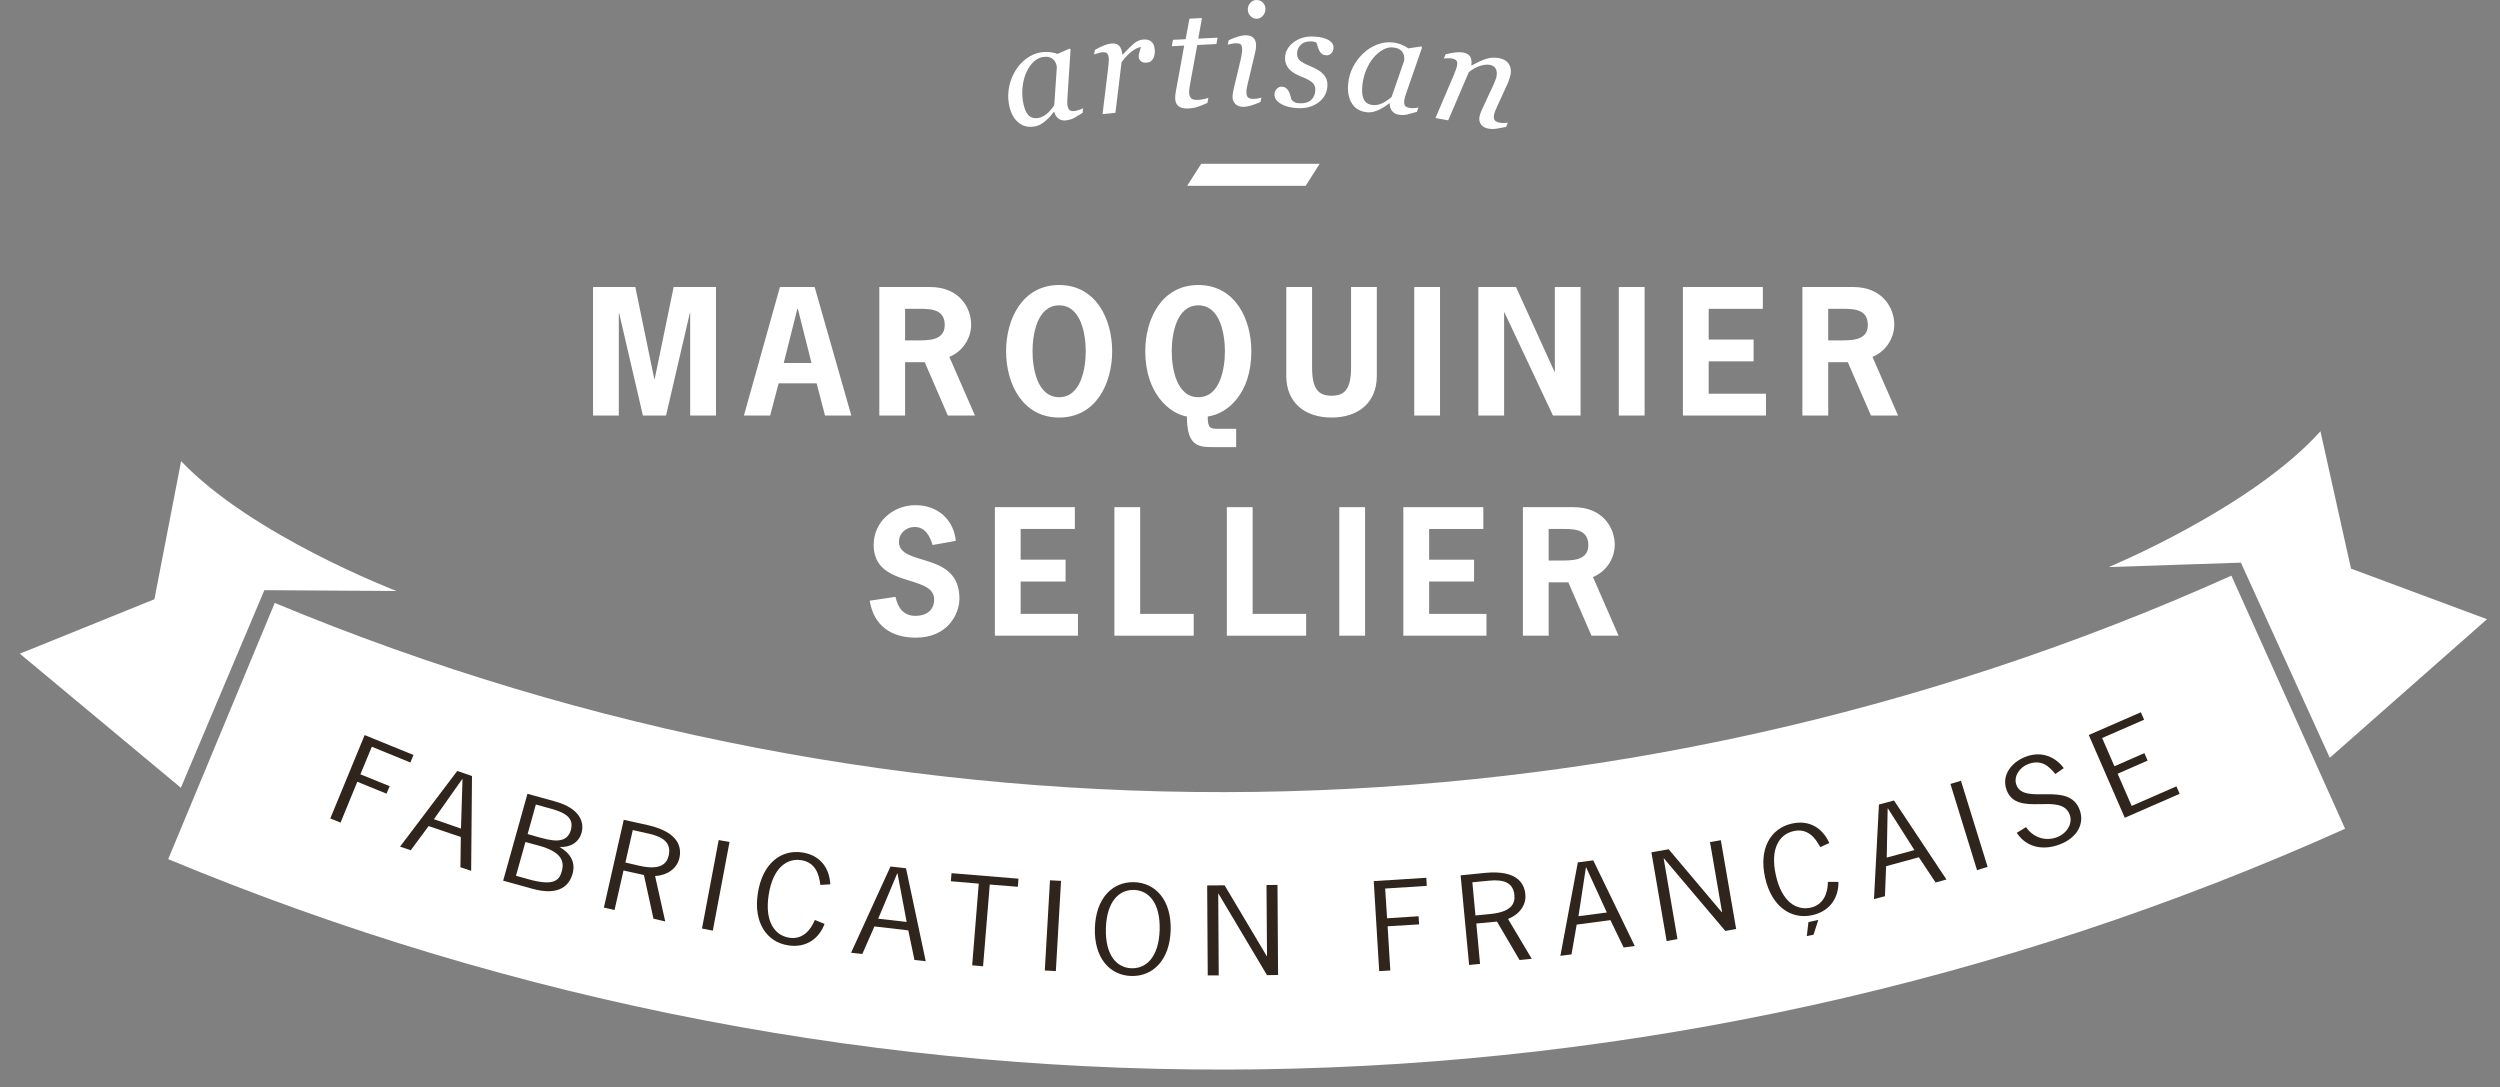
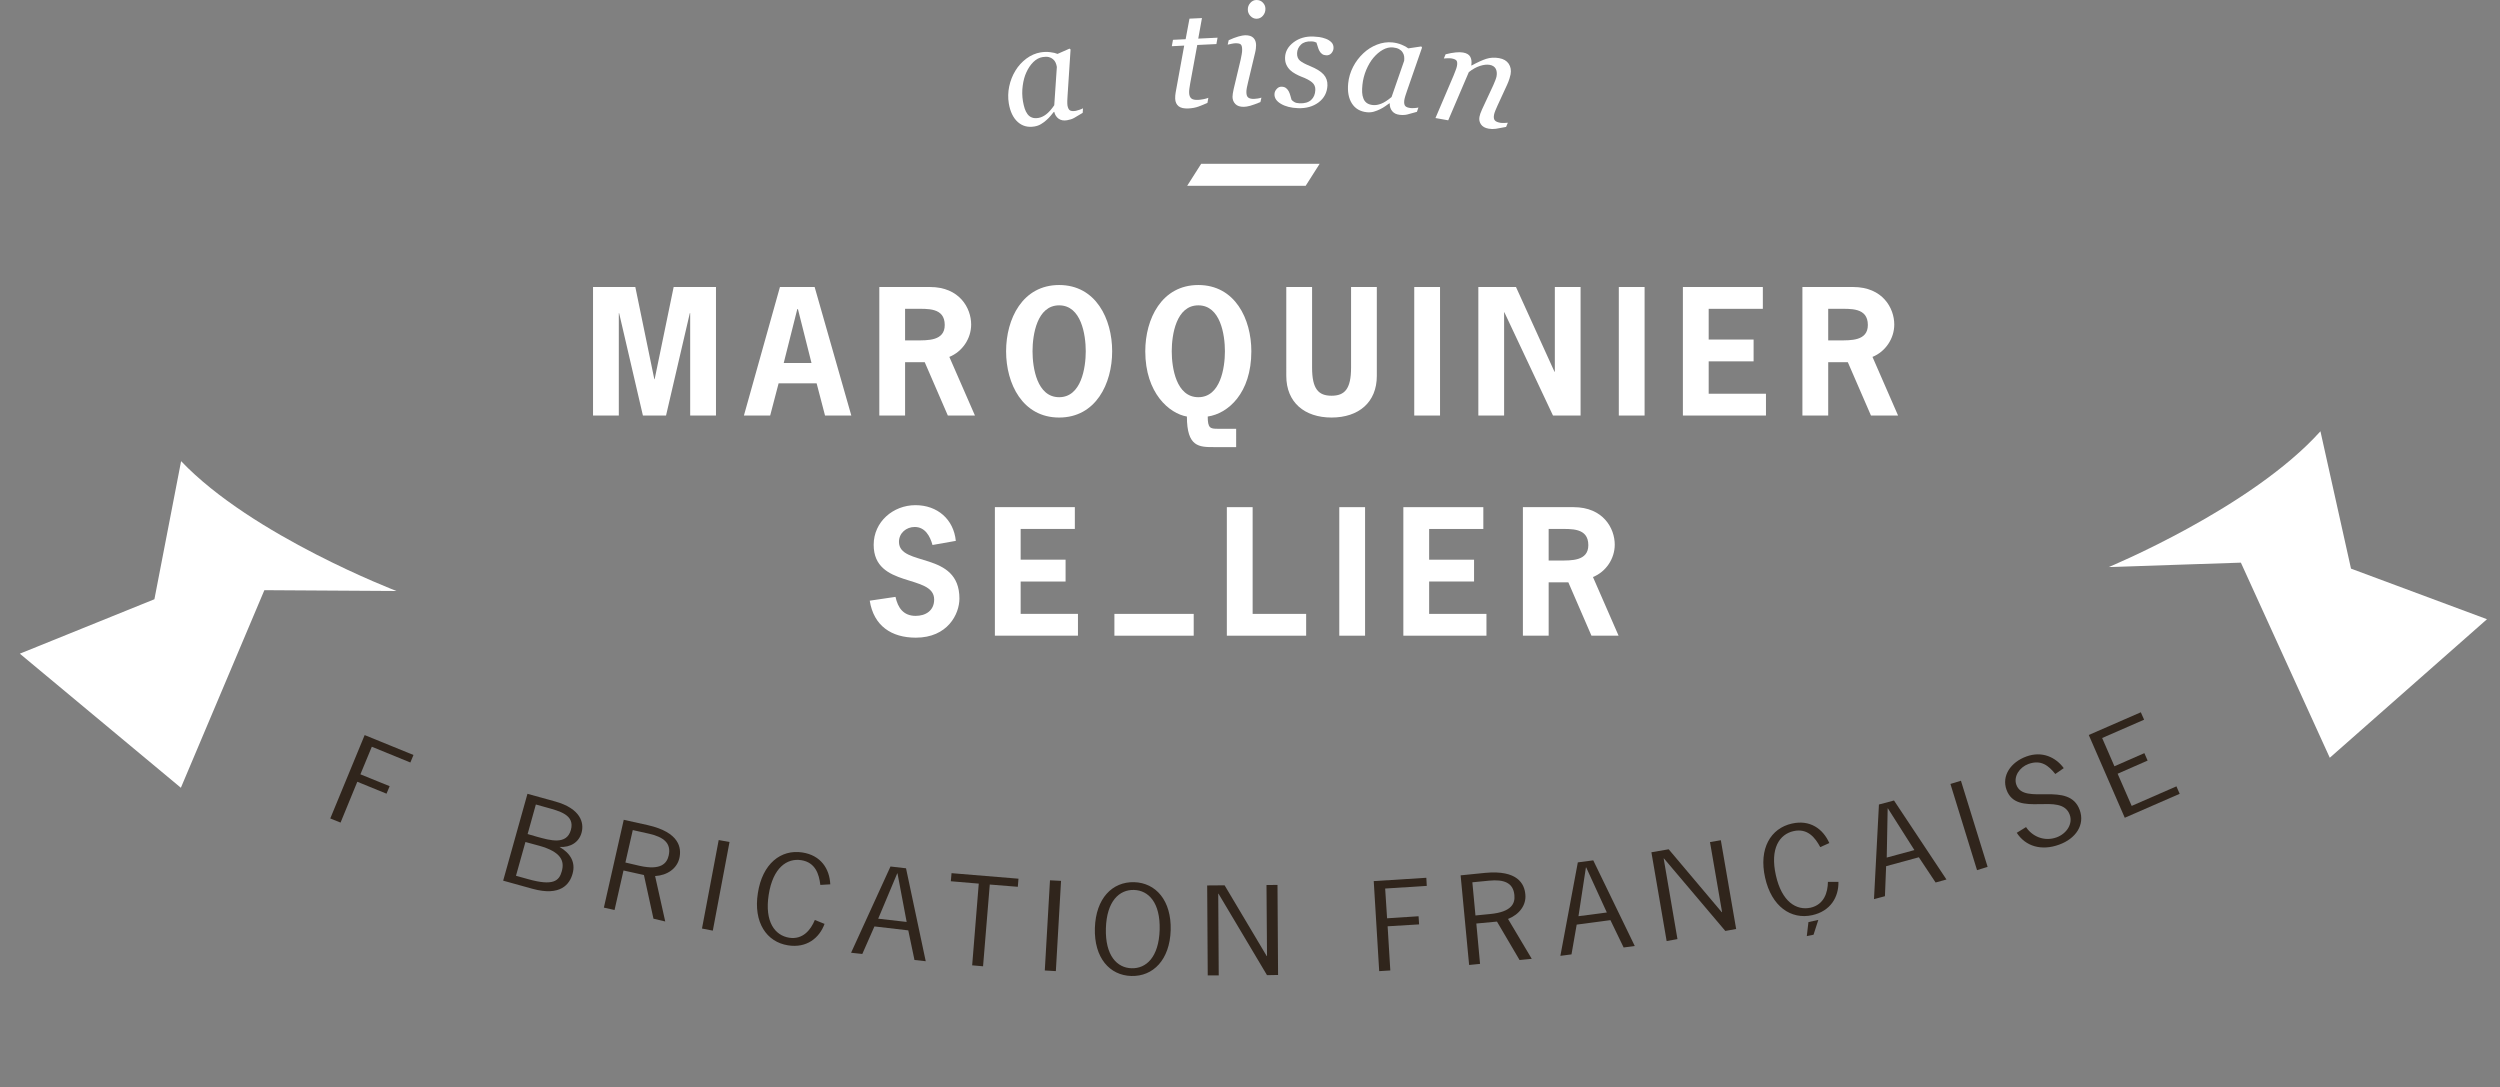
<svg xmlns="http://www.w3.org/2000/svg" version="1.1" id="Calque_1" x="0px" y="0px" width="295.667px" height="128.554px" viewBox="0 0 295.667 128.554" enable-background="new 0 0 295.667 128.554" xml:space="preserve">
  <rect x="0" y="0" width="295.667" height="128.554" fill="#808080" stroke="none" />
  <rect x="-149.746" y="-112.203" display="none" fill="#30251C" width="600.949" height="352.146" />
  <g>
    <g>
-       <path fill="#FFFFFF" d="M263.899,68.079c-73.372,32.979-157.133,34.146-231.406,3.229c-4.186,10.086-8.4,20.188-12.599,30.299    c82.635,34.393,175.808,33.09,257.451-3.594C272.861,88.034,268.394,78.048,263.899,68.079z" />
      <path fill="#FFFFFF" d="M21.391,93.167l9.875-23.369l15.626,0.097c0,0-17.063-6.522-25.473-15.356L18.261,70.87L2.345,77.308    L21.391,93.167z" />
      <path fill="#FFFFFF" d="M275.536,89.618l-10.514-23.076l-15.627,0.521c0,0,16.88-6.98,25.036-16.059l3.615,16.245l16.083,5.983    L275.536,89.618z" />
    </g>
    <g>
      <path fill="#30251C" d="M48.532,90.179l-4.558-1.865l-1.35,3.262l3.459,1.404l-0.372,0.887l-3.454-1.41l-1.98,4.828l-1.216-0.49    l4.067-9.859l5.773,2.354L48.532,90.179z" />
-       <path fill="#30251C" d="M55.722,102.993l-1.271-0.426l0.049-3.576l-3.808-1.293l-2.115,2.859l-1.265-0.43l6.765-8.947l1.744,0.598    L55.722,102.993z M54.699,92.142h-0.036l-3.345,4.746l3.201,1.104L54.699,92.142z" />
      <path fill="#30251C" d="M59.507,104.153l2.874-10.271l3.281,0.906c3.053,0.854,3.44,2.564,3.114,3.709    c-0.304,1.094-1.287,1.748-2.601,1.67c1.331,0.764,1.914,1.863,1.539,3.17c-0.335,1.227-1.411,2.695-4.729,1.781L59.507,104.153z     M63.519,98.964c1.539,0.422,3.492,1.002,3.996-0.803c0.504-1.807-1.375-2.242-2.92-2.676l-1.221-0.34l-0.973,3.494L63.519,98.964    z M61.023,103.575l1.487,0.414c2.896,0.805,3.621,0.199,3.925-0.928c0.354-1.227-0.055-2.314-2.684-3.043l-1.61-0.436    L61.023,103.575z" />
      <path fill="#30251C" d="M76.62,97.587c3.75,0.852,3.999,2.697,3.729,3.898c-0.285,1.238-1.429,2.039-2.872,2.123l1.199,5.373    l-1.392-0.33l-1.129-5.166l-2.415-0.537l-1.059,4.674l-1.262-0.281l2.351-10.387L76.62,97.587z M73.964,102.007l1.695,0.395    c2.501,0.555,3.215-0.285,3.428-1.234c0.321-1.439-0.596-2.176-2.312-2.564l-1.938-0.434L73.964,102.007z" />
      <path fill="#30251C" d="M84.302,110.063l-1.28-0.248l1.977-10.465l1.279,0.232L84.302,110.063z" />
      <path fill="#30251C" d="M97.019,104.657c-0.152-1.275-0.581-2.66-2.251-2.926c-1.693-0.268-3.361,0.891-3.857,4.096    c-0.496,3.201,0.738,4.807,2.431,5.076c1.599,0.244,2.536-0.908,3.027-2.1l1.148,0.463c-0.609,1.674-2.128,2.889-4.316,2.537    c-2.539-0.396-4.114-2.713-3.572-6.17c0.531-3.482,2.724-5.213,5.272-4.813c2.167,0.334,3.21,1.918,3.294,3.768L97.019,104.657z" />
      <path fill="#30251C" d="M109.483,113.681l-1.332-0.148l-0.732-3.5l-4.002-0.467l-1.435,3.256l-1.328-0.143l4.661-10.201    l1.837,0.211L109.483,113.681z M106.143,103.288l-0.028-0.002l-2.253,5.365l3.365,0.383L106.143,103.288z" />
      <path fill="#30251C" d="M120.375,104.878l-3.317-0.266l-0.794,9.668l-1.289-0.113l0.78-9.664l-3.304-0.279l0.085-0.957    l7.917,0.654L120.375,104.878z" />
      <path fill="#30251C" d="M124.872,114.851l-1.308-0.076l0.614-10.664l1.308,0.066L124.872,114.851z" />
      <path fill="#30251C" d="M138.452,110.011c-0.103,3.5-2.076,5.484-4.647,5.416c-2.575-0.066-4.423-2.158-4.317-5.666    c0.107-3.518,2.063-5.492,4.641-5.43C136.705,104.409,138.55,106.501,138.452,110.011z M130.79,109.788    c-0.096,3.24,1.333,4.682,3.037,4.723c1.721,0.057,3.22-1.301,3.322-4.541c0.091-3.23-1.323-4.672-3.042-4.719    C132.391,105.202,130.885,106.562,130.79,109.788z" />
      <path fill="#30251C" d="M144.136,115.36h-1.301l-0.066-10.641l2.061-0.016l4.978,8.363l0.039,0.002l-0.062-8.398l1.301-0.014    l0.068,10.65l-1.308,0.023l-5.74-9.641h-0.028L144.136,115.36z" />
      <path fill="#30251C" d="M168.74,104.771l-4.921,0.313l0.227,3.52l3.723-0.242l0.064,0.963l-3.723,0.223l0.318,5.225l-1.315,0.08    l-0.646-10.648l6.221-0.393L168.74,104.771z" />
      <path fill="#30251C" d="M175.649,103.231c3.836-0.365,4.648,1.313,4.748,2.547c0.131,1.256-0.706,2.375-2.047,2.904l2.806,4.715    l-1.442,0.141l-2.672-4.545l-2.441,0.229l0.44,4.773l-1.293,0.129l-1.005-10.6L175.649,103.231z M174.498,108.269l1.743-0.172    c2.548-0.244,2.957-1.262,2.861-2.229c-0.128-1.473-1.238-1.887-2.99-1.715l-1.981,0.193L174.498,108.269z" />
      <path fill="#30251C" d="M193.339,111.88l-1.316,0.176l-1.563-3.234l-3.99,0.529l-0.614,3.521l-1.315,0.172l2.063-11.053    l1.825-0.24L193.339,111.88z M187.593,102.583l-0.033,0.01l-0.879,5.762l3.354-0.438L187.593,102.583z" />
      <path fill="#30251C" d="M198.388,111.065l-1.28,0.23l-1.802-10.5l2.044-0.354l6.272,7.434l0.041-0.008l-1.427-8.277l1.282-0.221    l1.812,10.498l-1.282,0.232l-7.261-8.578l-0.028,0.014L198.388,111.065z" />
      <path fill="#30251C" d="M215.275,100.187c-0.6-1.129-1.503-2.264-3.159-1.893c-1.668,0.373-2.798,2.051-2.091,5.215    c0.698,3.15,2.426,4.197,4.101,3.842c1.583-0.359,2.041-1.768,2.056-3.055h1.244c0.035,1.791-0.925,3.457-3.1,3.939    c-2.51,0.551-4.815-1.023-5.575-4.445c-0.766-3.426,0.655-5.83,3.176-6.389c2.133-0.48,3.667,0.611,4.42,2.305L215.275,100.187z     M214.481,110.546l-0.797,0.162l0.194-1.656l1.169-0.258L214.481,110.546z" />
      <path fill="#30251C" d="M230.201,104.015l-1.284,0.355l-1.982-2.984l-3.869,1.055l-0.141,3.551l-1.295,0.344l0.586-11.189    l1.78-0.477L230.201,104.015z M223.274,95.601l-0.026,0.008l-0.11,5.814l3.271-0.887L223.274,95.601z" />
      <path fill="#30251C" d="M235.068,102.519l-1.251,0.391l-3.146-10.195l1.243-0.379L235.068,102.519z" />
      <path fill="#30251C" d="M243.075,91.538c-0.795-0.986-1.673-1.723-3.171-1.188c-1.056,0.385-1.793,1.479-1.434,2.467    c0.899,2.508,6.233-0.527,7.495,2.988c0.635,1.768-0.488,3.389-2.44,4.09c-2.09,0.762-3.972,0.201-5.009-1.402l1.098-0.676    c0.713,1.086,2.132,1.746,3.602,1.219c1.2-0.438,1.951-1.598,1.568-2.666c-1.005-2.795-6.268,0.41-7.479-2.965    c-0.604-1.656,0.507-3.275,2.359-3.941c1.851-0.67,3.464,0.09,4.41,1.381L243.075,91.538z" />
      <path fill="#30251C" d="M253.577,85.116l-4.962,2.166l1.451,3.342l3.541-1.553l0.384,0.879l-3.546,1.557l1.662,3.805l5.293-2.313    l0.383,0.883l-6.493,2.832l-4.258-9.789l6.156-2.686L253.577,85.116z" />
    </g>
  </g>
  <g>
    <g>
      <path fill="#FFFFFF" d="M79.671,33.944h5.005v15.201h-3.05V37.03h-0.041L78.77,49.146h-2.735L73.221,37.03h-0.036v12.115h-3.049    V33.944h5.002l2.246,10.902h0.039L79.671,33.944z" />
      <path fill="#FFFFFF" d="M100.683,49.146h-3.109l-0.994-3.811h-4.497l-0.997,3.811H87.98l4.261-15.201h4.104L100.683,49.146z     M94.371,36.562h-0.079l-1.604,6.371h3.286L94.371,36.562z" />
      <path fill="#FFFFFF" d="M109.992,33.944c3.497,0,4.864,2.501,4.864,4.435c0,1.661-1.036,3.204-2.58,3.831l3.029,6.936h-3.207    l-2.734-6.311h-2.322v6.311h-3.048V33.944H109.992z M108.37,40.255c1.328,0,3.361,0.078,3.361-1.816    c0-2.091-2.053-1.915-3.559-1.915h-1.131v3.731H108.37z" />
      <path fill="#FFFFFF" d="M131.532,41.545c0,3.829-1.933,7.836-6.27,7.836c-4.34,0-6.274-4.007-6.274-7.836    c0-3.83,1.935-7.837,6.274-7.837C129.6,33.708,131.532,37.715,131.532,41.545z M122.114,41.545c0,1.954,0.529,5.431,3.148,5.431    c2.616,0,3.146-3.477,3.146-5.431c0-1.956-0.529-5.433-3.146-5.433C122.644,36.112,122.114,39.589,122.114,41.545z" />
      <path fill="#FFFFFF" d="M146.197,52.878h-2.601c-1.777,0-3.225,0-3.225-3.615c-2.066-0.352-4.923-2.754-4.923-7.718    c0-3.83,1.935-7.837,6.274-7.837c4.337,0,6.27,4.007,6.27,7.837c0,4.964-2.754,7.366-5.158,7.718c0,1.367,0.294,1.447,1.173,1.447    h2.189V52.878z M138.578,41.545c0,1.954,0.526,5.431,3.146,5.431c2.615,0,3.143-3.477,3.143-5.431    c0-1.956-0.527-5.433-3.143-5.433C139.104,36.112,138.578,39.589,138.578,41.545z" />
      <path fill="#FFFFFF" d="M162.832,33.944v10.513c0,3.126-2.147,4.924-5.353,4.924c-3.203,0-5.354-1.798-5.354-4.924V33.944h3.051    v9.535c0,2.539,0.76,3.322,2.304,3.322c1.543,0,2.306-0.783,2.306-3.322v-9.535H162.832z" />
      <path fill="#FFFFFF" d="M167.259,49.146V33.944h3.049v15.201H167.259z" />
      <path fill="#FFFFFF" d="M179.291,33.944l4.553,10.023h0.041V33.944h3.045v15.201h-3.263l-5.749-12.211h-0.032v12.211h-3.048    V33.944H179.291z" />
      <path fill="#FFFFFF" d="M191.452,49.146V33.944h3.048v15.201H191.452z" />
      <path fill="#FFFFFF" d="M208.485,36.523h-6.405v3.634h5.312v2.579h-5.312v3.83h6.775v2.579h-9.825V33.944h9.455V36.523z" />
      <path fill="#FFFFFF" d="M219.163,33.944c3.5,0,4.866,2.501,4.866,4.435c0,1.661-1.038,3.204-2.577,3.831l3.027,6.936h-3.205    l-2.738-6.311h-2.32v6.311h-3.051V33.944H219.163z M217.541,40.255c1.331,0,3.363,0.078,3.363-1.816    c0-2.091-2.053-1.915-3.556-1.915h-1.133v3.731H217.541z" />
      <path fill="#FFFFFF" d="M110.284,64.454c-0.292-1.056-0.878-2.13-2.106-2.13c-0.999,0-1.86,0.722-1.86,1.759    c0,2.988,7.151,1.035,7.151,6.702c0,1.855-1.405,4.63-5.157,4.63c-2.894,0-4.985-1.408-5.451-4.375l3.048-0.45    c0.275,1.289,0.936,2.247,2.382,2.247c1.195,0,2.19-0.626,2.19-1.936c0-3.047-7.154-1.288-7.154-6.467    c0-2.734,2.311-4.69,4.943-4.69c2.583,0,4.516,1.661,4.772,4.223L110.284,64.454z" />
      <path fill="#FFFFFF" d="M127.118,62.559h-6.408v3.635h5.313v2.579h-5.313v3.83h6.777v2.579h-9.825V59.98h9.456V62.559z" />
-       <path fill="#FFFFFF" d="M134.845,72.603h6.331v2.579h-9.379V59.98h3.048V72.603z" />
+       <path fill="#FFFFFF" d="M134.845,72.603h6.331v2.579h-9.379V59.98V72.603z" />
      <path fill="#FFFFFF" d="M148.145,72.603h6.329v2.579h-9.379V59.98h3.05V72.603z" />
      <path fill="#FFFFFF" d="M158.393,75.182V59.98h3.05v15.201H158.393z" />
      <path fill="#FFFFFF" d="M175.429,62.559h-6.409v3.635h5.312v2.579h-5.312v3.83h6.778v2.579h-9.828V59.98h9.459V62.559z" />
      <path fill="#FFFFFF" d="M186.104,59.98c3.498,0,4.867,2.499,4.867,4.433c0,1.662-1.035,3.206-2.577,3.83l3.03,6.938h-3.208    l-2.735-6.313h-2.326v6.313h-3.047V59.98H186.104z M184.484,66.29c1.33,0,3.362,0.078,3.362-1.816    c0-2.092-2.053-1.915-3.556-1.915h-1.136v3.731H184.484z" />
    </g>
    <g>
      <path fill="#FFFFFF" d="M124.685,13.231l-0.059,0.01c-0.101,0.116-0.224,0.266-0.363,0.443c-0.141,0.174-0.308,0.348-0.506,0.52    c-0.185,0.17-0.397,0.327-0.63,0.467c-0.229,0.144-0.49,0.236-0.785,0.286c-0.779,0.132-1.438-0.046-1.978-0.532    c-0.539-0.489-0.891-1.219-1.055-2.191c-0.111-0.669-0.093-1.342,0.048-2.016c0.142-0.673,0.386-1.297,0.74-1.872    c0.335-0.552,0.764-1.021,1.284-1.413c0.524-0.39,1.086-0.635,1.689-0.738c0.382-0.063,0.758-0.073,1.123-0.027    c0.363,0.042,0.657,0.112,0.879,0.207l1.421-0.627l0.12,0.104l-0.354,5.436c-0.019,0.174-0.028,0.385-0.034,0.633    c-0.005,0.247,0.006,0.43,0.019,0.542c0.052,0.309,0.157,0.505,0.301,0.593c0.149,0.086,0.378,0.104,0.687,0.052    c0.103-0.017,0.246-0.06,0.429-0.122c0.185-0.064,0.321-0.123,0.422-0.179l-0.036,0.538c-0.452,0.275-0.792,0.479-1.016,0.604    c-0.226,0.127-0.509,0.217-0.848,0.275c-0.389,0.065-0.717,0.002-0.981-0.184C124.938,13.85,124.761,13.579,124.685,13.231z     M124.99,7.915c-0.028-0.179-0.079-0.346-0.144-0.501c-0.067-0.157-0.17-0.295-0.312-0.415c-0.133-0.117-0.298-0.201-0.498-0.25    c-0.208-0.048-0.449-0.048-0.732,0c-0.396,0.063-0.758,0.26-1.09,0.581c-0.326,0.321-0.601,0.727-0.824,1.213    c-0.214,0.458-0.36,0.995-0.439,1.608c-0.083,0.613-0.069,1.22,0.028,1.818c0.057,0.33,0.126,0.619,0.208,0.868    c0.08,0.245,0.189,0.467,0.331,0.658c0.139,0.19,0.316,0.325,0.529,0.404c0.209,0.083,0.465,0.095,0.764,0.048    c0.298-0.051,0.604-0.189,0.901-0.414c0.304-0.227,0.63-0.588,0.972-1.086L124.99,7.915z" />
-       <path fill="#FFFFFF" d="M136.569,5.884c0.018,0.152,0.012,0.322-0.016,0.51c-0.023,0.186-0.07,0.344-0.142,0.471    c-0.082,0.158-0.18,0.282-0.287,0.373c-0.111,0.093-0.273,0.146-0.495,0.168c-0.289,0.029-0.519-0.022-0.683-0.152    c-0.159-0.134-0.249-0.287-0.27-0.468c-0.013-0.171,0.005-0.364,0.069-0.581c0.059-0.219,0.123-0.436,0.188-0.648    c-0.064,0.004-0.167,0.033-0.315,0.084c-0.146,0.051-0.316,0.139-0.52,0.264c-0.203,0.123-0.425,0.303-0.679,0.54    c-0.246,0.231-0.504,0.535-0.775,0.911l-0.726,5.984l-1.523,0.154l0.658-5.418c0.015-0.134,0.03-0.334,0.06-0.601    c0.025-0.269,0.03-0.463,0.021-0.588c-0.034-0.308-0.108-0.505-0.219-0.6c-0.113-0.093-0.326-0.124-0.632-0.093    c-0.121,0.012-0.275,0.049-0.452,0.107c-0.183,0.061-0.324,0.107-0.422,0.147l0.066-0.538c0.406-0.23,0.767-0.411,1.088-0.536    c0.313-0.126,0.587-0.198,0.824-0.224c0.439-0.043,0.758,0.044,0.967,0.263c0.21,0.216,0.338,0.564,0.379,1.039l0.053-0.007    c0.593-0.623,1.045-1.065,1.356-1.324c0.313-0.256,0.652-0.402,1.015-0.439c0.177-0.02,0.347-0.014,0.517,0.012    c0.167,0.029,0.311,0.089,0.439,0.182c0.129,0.101,0.231,0.223,0.306,0.369C136.492,5.389,136.538,5.602,136.569,5.884z" />
      <path fill="#FFFFFF" d="M140.544,12.826c-0.516,0.026-0.907-0.063-1.154-0.261c-0.249-0.201-0.388-0.496-0.405-0.891    c-0.008-0.127,0-0.244,0.008-0.357c0.01-0.111,0.025-0.24,0.049-0.384l1.01-5.54l-1.465,0.072l0.138-0.756l1.496-0.072    l0.455-2.431l1.476-0.069l-0.438,2.429l2.282-0.11l-0.136,0.755l-2.264,0.108l-0.839,4.568c-0.039,0.212-0.071,0.415-0.095,0.608    c-0.026,0.196-0.033,0.364-0.026,0.501c0.014,0.299,0.101,0.516,0.26,0.648c0.155,0.131,0.432,0.189,0.823,0.168    c0.144-0.006,0.341-0.034,0.598-0.08c0.258-0.048,0.452-0.104,0.592-0.165l-0.11,0.604c-0.376,0.166-0.729,0.313-1.064,0.434    C141.397,12.731,140.999,12.804,140.544,12.826z" />
      <path fill="#FFFFFF" d="M149.185,11.545l-0.117,0.526c-0.504,0.207-0.902,0.354-1.205,0.438c-0.296,0.082-0.551,0.124-0.769,0.125    c-0.437,0.005-0.769-0.105-0.989-0.33s-0.334-0.506-0.34-0.84c0-0.125,0.011-0.258,0.034-0.395    c0.018-0.138,0.055-0.311,0.098-0.518l0.833-3.502c0.043-0.193,0.082-0.397,0.12-0.617c0.042-0.22,0.06-0.408,0.054-0.559    c0-0.309-0.054-0.514-0.156-0.611c-0.103-0.102-0.306-0.15-0.619-0.146c-0.121,0-0.283,0.021-0.48,0.063    c-0.2,0.04-0.35,0.074-0.453,0.101l0.118-0.525c0.427-0.196,0.808-0.342,1.146-0.439c0.338-0.094,0.607-0.146,0.803-0.148    c0.447-0.004,0.771,0.1,0.979,0.313c0.206,0.211,0.309,0.497,0.312,0.859c0,0.098-0.008,0.232-0.026,0.402    c-0.021,0.17-0.051,0.342-0.095,0.513l-0.835,3.501c-0.051,0.214-0.095,0.424-0.139,0.629c-0.041,0.205-0.054,0.375-0.052,0.508    c0,0.31,0.069,0.525,0.214,0.638c0.141,0.112,0.365,0.17,0.679,0.165c0.1-0.002,0.251-0.016,0.444-0.045    C148.931,11.62,149.08,11.583,149.185,11.545z M149.658,1.042c0.003,0.311-0.093,0.584-0.296,0.817    c-0.2,0.235-0.452,0.355-0.748,0.358c-0.279,0.001-0.523-0.107-0.729-0.325c-0.207-0.22-0.309-0.474-0.309-0.756    c-0.008-0.302,0.092-0.565,0.293-0.79c0.2-0.229,0.442-0.344,0.722-0.347c0.308-0.001,0.567,0.1,0.764,0.309    C149.559,0.521,149.658,0.761,149.658,1.042z" />
      <path fill="#FFFFFF" d="M153.497,12.792c-0.809-0.031-1.479-0.201-2.002-0.51c-0.529-0.309-0.786-0.696-0.766-1.159    c0.009-0.218,0.093-0.42,0.265-0.606c0.165-0.188,0.362-0.272,0.591-0.264c0.219,0.008,0.394,0.066,0.521,0.172    c0.131,0.105,0.229,0.23,0.304,0.369c0.077,0.146,0.144,0.318,0.198,0.519c0.057,0.198,0.098,0.36,0.139,0.489    c0.077,0.094,0.188,0.186,0.334,0.27c0.139,0.086,0.345,0.135,0.621,0.146c0.586,0.024,1.039-0.107,1.357-0.39    c0.313-0.287,0.483-0.682,0.501-1.186c0.019-0.371-0.116-0.676-0.388-0.906c-0.28-0.232-0.693-0.455-1.255-0.663    c-0.194-0.074-0.429-0.185-0.695-0.329c-0.268-0.145-0.481-0.297-0.643-0.457c-0.188-0.184-0.339-0.396-0.45-0.643    c-0.112-0.246-0.159-0.533-0.148-0.863c0.027-0.7,0.367-1.295,1.013-1.783c0.652-0.486,1.426-0.714,2.341-0.677    c0.213,0.009,0.441,0.027,0.688,0.059c0.244,0.034,0.513,0.104,0.805,0.213c0.252,0.097,0.466,0.237,0.64,0.415    c0.175,0.179,0.253,0.405,0.244,0.68c-0.005,0.225-0.095,0.426-0.249,0.603c-0.159,0.178-0.359,0.262-0.604,0.251    c-0.206-0.01-0.37-0.059-0.496-0.152c-0.126-0.09-0.23-0.213-0.315-0.363c-0.083-0.15-0.147-0.313-0.193-0.485    c-0.046-0.171-0.103-0.341-0.162-0.507c-0.103-0.049-0.192-0.081-0.274-0.102c-0.082-0.02-0.19-0.033-0.332-0.036    c-0.532-0.021-0.943,0.104-1.232,0.384c-0.285,0.277-0.436,0.613-0.453,1.008c-0.013,0.384,0.098,0.678,0.339,0.883    c0.239,0.203,0.646,0.42,1.214,0.649c0.727,0.299,1.259,0.628,1.583,0.985c0.323,0.359,0.473,0.793,0.454,1.301    c-0.036,0.835-0.383,1.5-1.04,1.998C155.29,12.601,154.471,12.83,153.497,12.792z" />
      <path fill="#FFFFFF" d="M164.361,12.229l-0.057-0.005c-0.129,0.085-0.279,0.193-0.462,0.327c-0.186,0.135-0.394,0.256-0.627,0.369    c-0.229,0.114-0.473,0.209-0.73,0.285c-0.262,0.076-0.536,0.099-0.835,0.068c-0.786-0.08-1.377-0.429-1.768-1.041    c-0.389-0.613-0.534-1.406-0.435-2.388c0.069-0.678,0.263-1.321,0.575-1.934c0.315-0.611,0.722-1.147,1.216-1.61    c0.466-0.442,1.002-0.782,1.609-1.021c0.608-0.236,1.215-0.324,1.823-0.264c0.386,0.041,0.753,0.129,1.092,0.27    c0.34,0.137,0.603,0.283,0.792,0.435l1.54-0.229l0.087,0.132l-1.786,5.146c-0.06,0.165-0.124,0.366-0.2,0.603    c-0.072,0.237-0.105,0.415-0.121,0.531c-0.03,0.31,0.016,0.525,0.134,0.649c0.118,0.121,0.337,0.197,0.646,0.23    c0.105,0.01,0.254,0.01,0.445-0.004c0.193-0.016,0.349-0.033,0.454-0.061l-0.179,0.509c-0.508,0.146-0.889,0.252-1.138,0.313    c-0.247,0.063-0.545,0.076-0.89,0.041c-0.396-0.041-0.691-0.186-0.898-0.439C164.443,12.89,164.349,12.585,164.361,12.229z     M166.067,7.181c0.019-0.18,0.016-0.352-0.005-0.521c-0.022-0.166-0.085-0.327-0.19-0.481c-0.092-0.147-0.229-0.27-0.416-0.375    c-0.185-0.098-0.416-0.164-0.71-0.193c-0.393-0.039-0.796,0.05-1.197,0.273c-0.403,0.225-0.775,0.542-1.123,0.953    c-0.323,0.383-0.604,0.863-0.848,1.432c-0.235,0.572-0.388,1.158-0.449,1.766c-0.036,0.33-0.044,0.628-0.033,0.887    c0.013,0.26,0.06,0.502,0.151,0.725c0.077,0.221,0.214,0.394,0.393,0.531c0.186,0.133,0.43,0.216,0.728,0.246    c0.303,0.031,0.632-0.022,0.981-0.16c0.353-0.136,0.762-0.4,1.227-0.787L166.067,7.181z" />
      <path fill="#FFFFFF" d="M178.327,14.515l-0.206,0.496c-0.524,0.104-0.933,0.181-1.216,0.221c-0.287,0.041-0.566,0.035-0.843-0.013    c-0.431-0.075-0.734-0.247-0.912-0.509c-0.18-0.26-0.239-0.557-0.18-0.886c0.026-0.118,0.06-0.247,0.103-0.386    c0.05-0.141,0.116-0.301,0.198-0.488l1.337-2.875c0.098-0.223,0.185-0.426,0.251-0.606c0.067-0.185,0.114-0.331,0.135-0.444    c0.062-0.361,0.027-0.663-0.104-0.904c-0.139-0.242-0.372-0.392-0.709-0.451c-0.329-0.057-0.712-0.014-1.159,0.129    c-0.442,0.146-0.881,0.39-1.311,0.736l-2.434,5.695l-1.508-0.27l2.143-5.027c0.047-0.126,0.121-0.307,0.211-0.542    c0.095-0.237,0.159-0.43,0.186-0.581c0.056-0.302,0.037-0.514-0.047-0.635c-0.085-0.121-0.279-0.207-0.591-0.265    c-0.118-0.021-0.274-0.025-0.466-0.021c-0.192,0.012-0.338,0.018-0.447,0.027l0.212-0.496c0.457-0.115,0.854-0.188,1.197-0.221    c0.341-0.033,0.632-0.029,0.863,0.013c0.429,0.073,0.711,0.243,0.855,0.507c0.146,0.267,0.185,0.604,0.12,1.017l0.049,0.008    c0.677-0.368,1.247-0.632,1.72-0.784c0.47-0.15,0.977-0.18,1.524-0.083c0.516,0.091,0.892,0.311,1.133,0.663    c0.231,0.35,0.309,0.77,0.223,1.254c-0.018,0.097-0.063,0.268-0.135,0.512c-0.078,0.242-0.168,0.479-0.273,0.709l-1.141,2.477    c-0.082,0.166-0.162,0.354-0.247,0.572c-0.087,0.215-0.141,0.384-0.162,0.508c-0.056,0.307-0.027,0.528,0.094,0.664    c0.109,0.135,0.323,0.229,0.632,0.284c0.103,0.018,0.251,0.024,0.449,0.024C178.07,14.54,178.222,14.532,178.327,14.515z" />
    </g>
    <g>
      <polygon fill="#FFFFFF" points="154.417,21.974 140.405,21.974 142.06,19.37 156.074,19.37   " />
    </g>
  </g>
</svg>